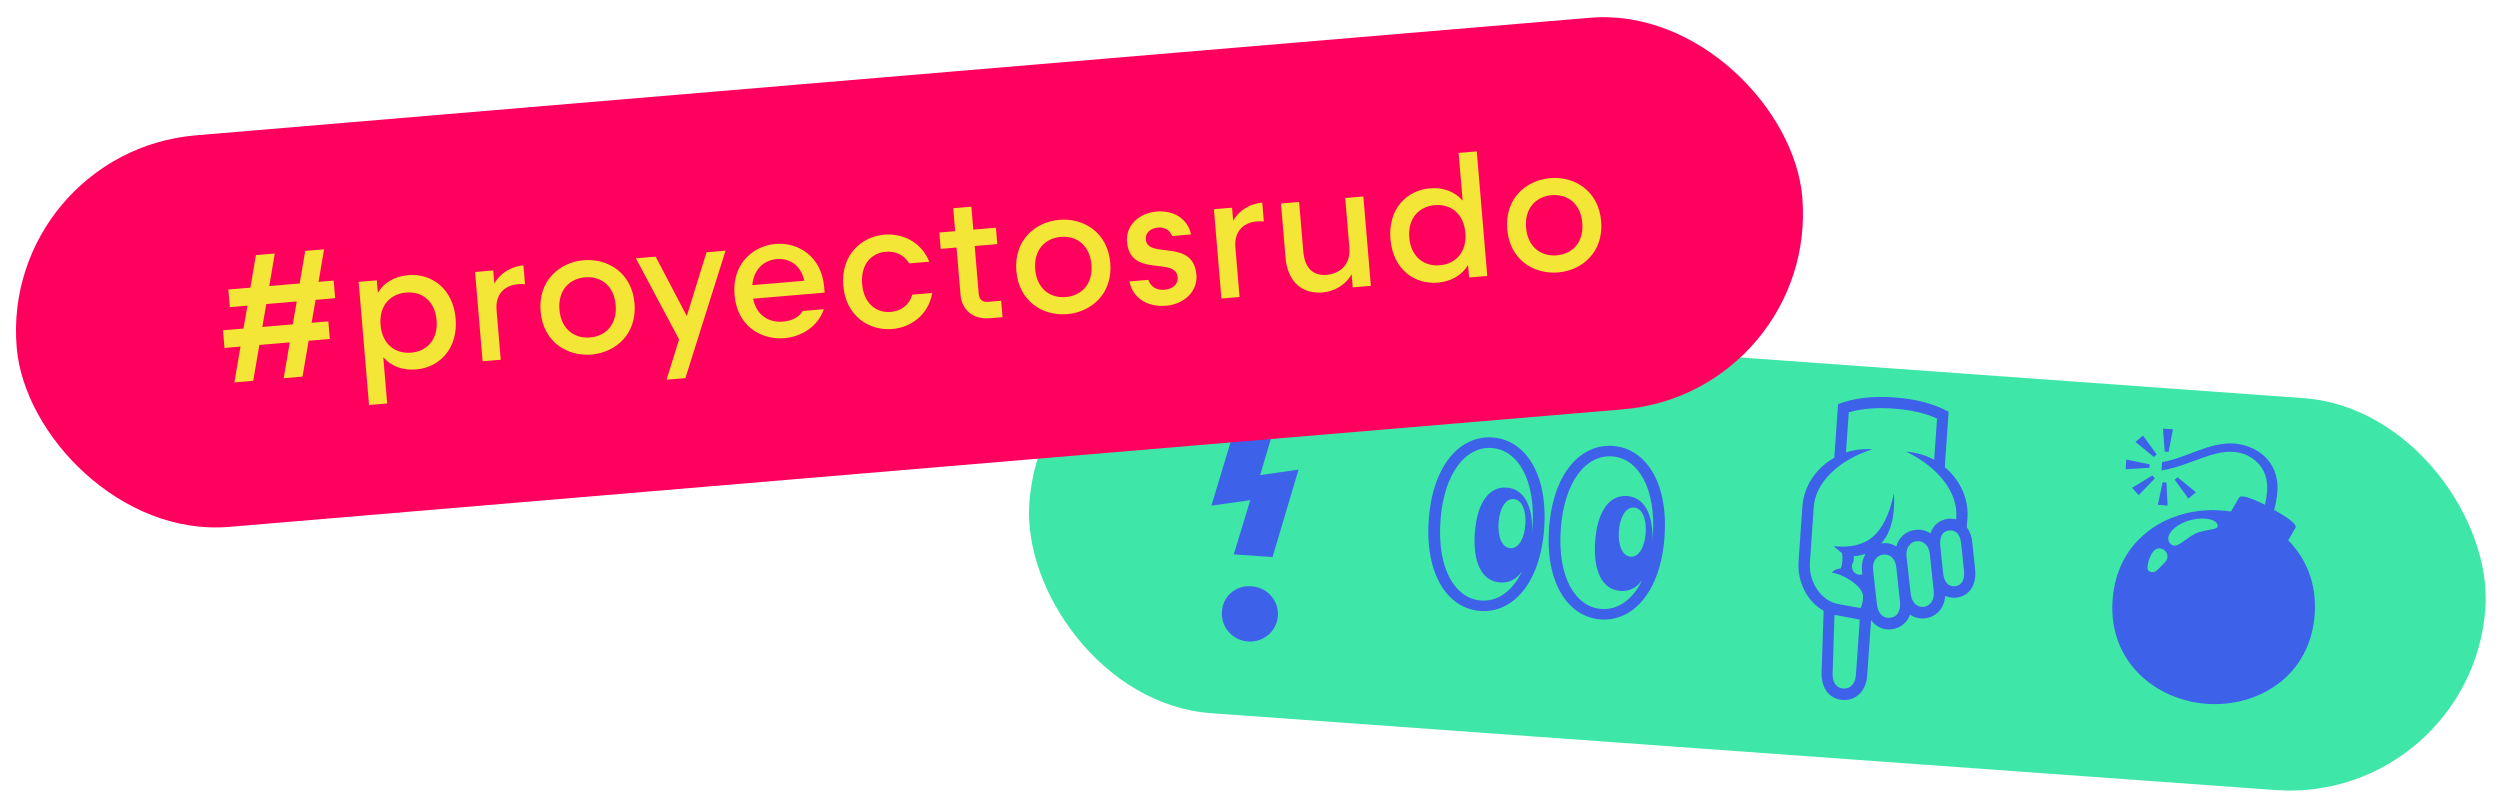
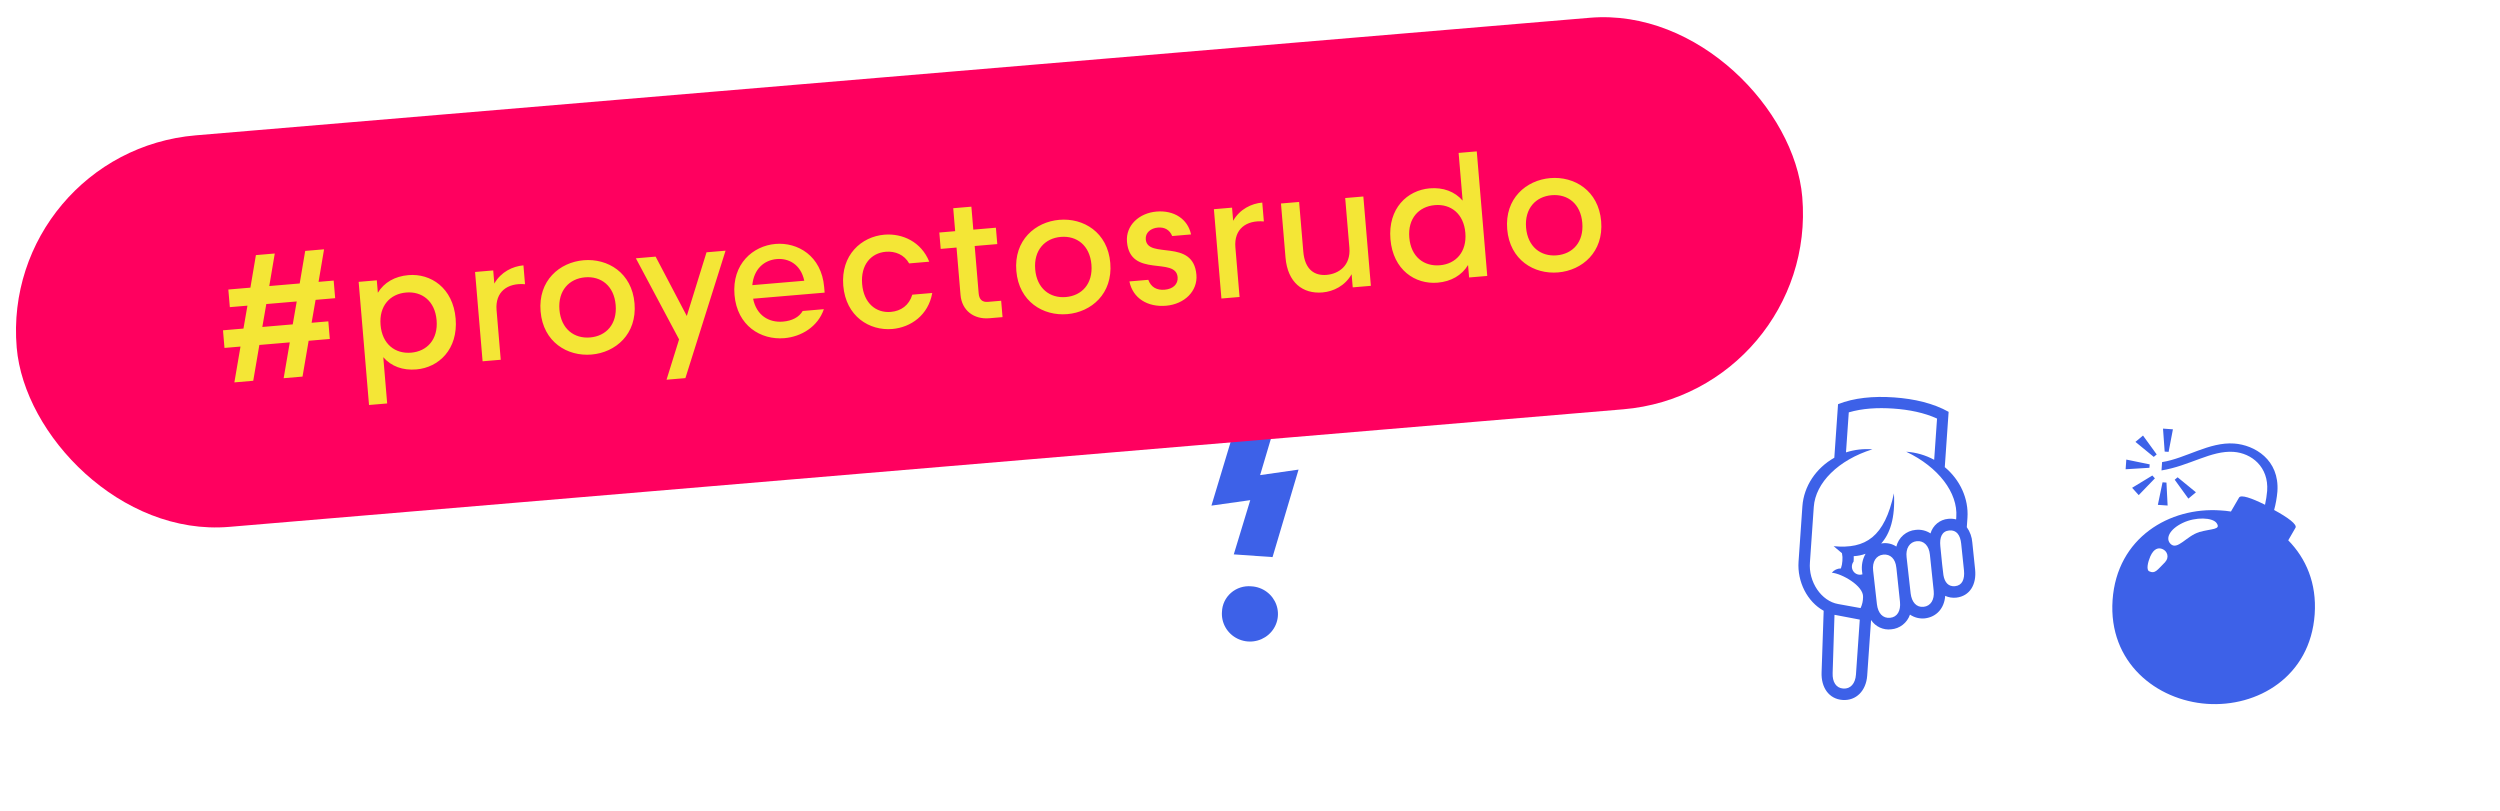
<svg xmlns="http://www.w3.org/2000/svg" width="336" height="109" viewBox="0 0 336 109" fill="none">
-   <rect width="196.288" height="52.834" rx="26.417" transform="matrix(0.997 0.072 -0.071 0.997 140.218 41.277)" fill="#3EE7A8" />
  <path d="M167.653 51.919L172.795 52.281L169.36 63.855L174.526 63.114L171.03 74.875L165.82 74.508L168.035 67.219L162.816 67.955L167.653 51.919ZM168.171 78.801C168.92 78.839 169.641 79.096 170.242 79.539C170.842 79.982 171.296 80.591 171.545 81.289C171.793 81.987 171.825 82.741 171.636 83.456C171.448 84.17 171.047 84.812 170.485 85.3C169.924 85.788 169.227 86.099 168.484 86.194C167.741 86.289 166.986 86.163 166.314 85.833C165.643 85.503 165.086 84.983 164.715 84.34C164.344 83.697 164.176 82.96 164.232 82.224C164.248 81.739 164.364 81.262 164.574 80.824C164.784 80.385 165.082 79.994 165.451 79.674C165.82 79.353 166.251 79.111 166.719 78.96C167.187 78.811 167.681 78.756 168.171 78.801V78.801Z" fill="#3D61E8" />
-   <path d="M200.593 58.795C204.922 59.099 208.055 63.577 207.539 70.992C207.023 78.408 203.291 82.417 198.97 82.113C194.65 81.809 191.506 77.33 192.022 69.902C192.539 62.474 196.272 58.491 200.593 58.795ZM199.068 80.712C201.259 80.866 203.298 79.466 204.574 76.753C203.839 77.859 202.831 78.368 201.605 78.282C199.248 78.117 197.93 75.77 198.218 71.636C198.505 67.502 200.179 65.371 202.492 65.533C204.719 65.69 206.05 67.814 205.92 71.602L205.969 70.898C206.419 64.426 203.963 60.453 200.494 60.209C197.026 59.965 194.044 63.556 193.593 70.028C193.143 76.501 195.594 80.468 199.068 80.712V80.712ZM202.977 73.679C204.092 73.757 204.878 72.394 205.009 70.503C205.141 68.612 204.551 67.155 203.437 67.077C202.322 66.998 201.54 68.359 201.408 70.25C201.276 72.141 201.865 73.601 202.977 73.679V73.679ZM216.764 59.931C221.093 60.236 224.229 64.714 223.713 72.129C223.197 79.544 219.462 83.553 215.142 83.249C210.821 82.946 207.677 78.467 208.194 71.038C208.71 63.61 212.443 59.628 216.764 59.931ZM220.745 77.89C220.01 78.996 219.002 79.505 217.776 79.419C215.42 79.253 214.104 76.907 214.391 72.773C214.679 68.639 216.339 66.501 218.664 66.665C220.89 66.821 222.224 68.945 222.091 72.734L222.14 72.029C222.59 65.557 220.148 61.585 216.666 61.34C213.184 61.095 210.215 64.687 209.765 71.159C209.314 77.632 211.77 81.605 215.239 81.848C217.433 82.003 219.472 80.602 220.745 77.89V77.89ZM219.151 74.816C220.263 74.894 221.049 73.531 221.18 71.64C221.312 69.749 220.723 68.292 219.611 68.213C218.499 68.135 217.711 69.496 217.579 71.386C217.448 73.277 218.037 74.737 219.151 74.816V74.816Z" fill="#3D61E8" />
  <path d="M283.931 80.641C284.517 72.216 291.653 68.124 298.419 68.599C298.894 68.624 299.369 68.674 299.839 68.75L300.926 66.879C301.172 66.435 302.62 66.947 304.419 67.84C304.556 67.223 304.653 66.597 304.707 65.968C304.931 62.753 302.619 60.902 300.186 60.731C297.172 60.519 294.266 62.618 290.506 63.226L290.584 62.105C293.752 61.612 296.919 59.375 300.264 59.61C303.012 59.803 306.381 61.78 306.083 66.064C306.01 66.902 305.863 67.732 305.643 68.544C307.487 69.541 308.802 70.506 308.504 70.946L307.54 72.619C309.917 75.042 311.384 78.371 311.094 82.55C310.507 90.976 303.375 95.072 296.61 94.597C289.844 94.121 283.345 89.054 283.931 80.641ZM285.775 61.767L288.917 62.411L288.885 62.87L285.684 63.069L285.775 61.767ZM288.019 58.538L289.861 61.076L289.465 61.408L287.003 59.389L288.019 58.538ZM289.273 63.909L289.62 64.289L287.444 66.545L286.556 65.56L289.273 63.909ZM291.017 75.505C291.14 75.378 291.229 75.224 291.275 75.055C291.322 74.887 291.326 74.711 291.285 74.54C291.244 74.371 291.161 74.212 291.043 74.08C290.924 73.948 290.774 73.846 290.605 73.782C290.14 73.597 289.499 73.654 288.994 74.795C288.674 75.543 288.43 76.601 288.856 76.784C289.642 77.152 289.892 76.653 291.034 75.506L291.017 75.505ZM292.04 57.699L291.461 60.731L290.932 60.694L290.708 57.605L292.04 57.699ZM290.645 64.823L291.173 64.86L291.327 67.944L290.017 67.852L290.645 64.823ZM295.543 71.517C297.275 71.025 298.535 71.215 297.91 70.299C297.378 69.546 295.104 69.437 293.341 70.287C291.579 71.137 291.002 72.375 291.716 73.09C292.625 74.03 293.879 72.018 295.56 71.523L295.543 71.517ZM292.671 64.148L295.134 66.163L294.118 67.014L292.28 64.476L292.671 64.148Z" fill="#3D61E8" />
  <path d="M254.558 53.411C257.329 53.606 259.877 54.216 261.895 55.353L261.378 62.782C263.426 64.486 264.605 67.022 264.425 69.598L264.338 70.853C264.772 71.461 265.029 72.18 265.08 72.928L265.453 76.519C265.671 78.557 264.742 80.118 262.926 80.322C262.416 80.379 261.901 80.296 261.434 80.083C261.319 81.733 260.285 82.922 258.698 83.109C257.995 83.181 257.289 83.002 256.701 82.604C256.515 83.147 256.177 83.623 255.727 83.974C255.278 84.325 254.737 84.536 254.171 84.581C253.651 84.644 253.124 84.56 252.647 84.34C252.171 84.119 251.764 83.77 251.471 83.331L250.952 90.792C250.809 92.839 249.471 94.203 247.643 94.075C245.815 93.946 244.743 92.412 244.821 90.362L245.101 82.088C242.891 80.869 241.536 78.188 241.725 75.479L242.241 68.052C242.43 65.346 244.073 62.906 246.532 61.519L247.033 54.322C249.176 53.464 251.783 53.217 254.558 53.411ZM247.052 81.183L250.062 81.726C250.28 81.267 250.394 80.765 250.395 80.255C250.501 78.739 247.501 77.067 246.196 76.975C246.345 76.793 246.532 76.648 246.743 76.548C246.955 76.448 247.185 76.397 247.418 76.397C247.532 76.07 247.599 75.729 247.618 75.383C247.651 75.038 247.632 74.69 247.56 74.351L246.444 73.409C250.751 73.813 253.285 72.165 254.544 66.302C254.74 69.633 254.002 71.747 252.828 73.049L252.963 73.025C253.629 72.928 254.306 73.082 254.867 73.458C255.013 72.857 255.342 72.317 255.807 71.915C256.273 71.513 256.851 71.268 257.461 71.217C258.162 71.134 258.869 71.301 259.46 71.689C259.614 71.16 259.922 70.69 260.344 70.341C260.767 69.992 261.283 69.78 261.826 69.733C262.187 69.693 262.552 69.718 262.904 69.809L262.927 69.479C263.152 66.243 260.541 62.775 256.193 60.712C257.509 60.795 258.792 61.166 259.953 61.799L260.339 56.255C258.622 55.471 256.629 55.065 254.472 54.913C252.315 54.762 250.277 54.893 248.476 55.421L248.102 60.801C249.248 60.432 250.454 60.292 251.653 60.388C247.061 61.822 243.997 64.891 243.772 68.127L243.256 75.553C243.031 78.203 244.785 80.793 247.052 81.183V81.183ZM246.307 90.452C246.257 91.641 246.757 92.474 247.736 92.543C248.714 92.612 249.357 91.859 249.44 90.672L249.955 83.276L246.655 82.647L246.555 82.639L246.307 90.452ZM250.312 77.198L250.268 76.863C250.148 76.022 250.312 75.164 250.733 74.428C250.22 74.614 249.683 74.722 249.139 74.75C249.15 74.993 249.144 75.236 249.121 75.478C248.978 75.663 248.899 75.89 248.893 76.124C248.888 76.359 248.957 76.589 249.09 76.78C249.224 76.972 249.415 77.115 249.635 77.188C249.855 77.261 250.093 77.261 250.313 77.187L250.312 77.198ZM252.26 81.217C252.406 82.42 253.045 83.129 254.03 83.033C255.015 82.938 255.476 82.071 255.359 80.903L254.885 76.426L254.862 76.257C254.746 75.122 254.072 74.444 253.114 74.541C252.157 74.638 251.604 75.496 251.75 76.702L252.26 81.217ZM256.789 79.743C256.936 80.948 257.575 81.656 258.532 81.557C259.49 81.457 260.008 80.599 259.891 79.431L259.38 74.551C259.266 73.348 258.563 72.635 257.61 72.735C256.658 72.835 256.102 73.69 256.246 74.895L256.789 79.743ZM261.026 75.862L261.197 77.3C261.359 78.273 261.873 78.874 262.765 78.781C263.723 78.683 264.076 77.845 263.96 76.671L263.586 73.097C263.472 71.927 262.965 71.195 261.975 71.293C260.985 71.39 260.663 72.229 260.78 73.402L261.026 75.862Z" fill="#3D61E8" />
  <rect width="240.943" height="52.834" rx="26.417" transform="matrix(0.996 -0.084 0.085 0.996 0 20.408)" fill="#FF005F" />
  <path d="M38.124 50.83L40.659 50.614L41.481 45.8L44.327 45.558L44.128 43.19L41.88 43.381L42.415 40.301L45.046 40.077L44.846 37.71L42.814 37.882L43.553 33.508L41.018 33.723L40.279 38.098L36.19 38.445L36.929 34.071L34.394 34.286L33.655 38.66L30.689 38.912L30.889 41.28L33.256 41.079L32.721 44.159L29.971 44.393L30.17 46.761L32.322 46.578L31.5 51.393L34.035 51.177L34.857 46.362L38.947 46.015L38.124 50.83ZM35.256 43.944L35.791 40.864L39.88 40.516L39.345 43.596L35.256 43.944ZM55.962 49.651C58.951 49.398 61.587 46.958 61.239 42.82C60.891 38.683 57.883 36.722 54.894 36.976C53.077 37.131 51.629 37.952 50.783 39.349L50.642 37.675L48.203 37.882L49.596 54.431L52.036 54.224L51.512 48.006C52.579 49.24 54.144 49.806 55.962 49.651ZM51.147 43.678C50.93 41.095 52.433 39.498 54.585 39.315C56.714 39.134 58.463 40.455 58.68 43.038C58.898 45.62 57.394 47.217 55.266 47.398C53.114 47.581 51.365 46.26 51.147 43.678ZM64.86 48.558L67.3 48.351L66.738 41.678C66.532 39.239 68.185 37.991 70.563 38.198L70.35 35.663C68.915 35.785 67.317 36.547 66.438 38.115L66.288 36.345L63.849 36.553L64.86 48.558ZM79.502 47.651C82.73 47.377 85.63 44.915 85.281 40.777C84.933 36.64 81.662 34.702 78.434 34.976C75.206 35.251 72.306 37.713 72.655 41.85C73.003 45.988 76.273 47.926 79.502 47.651ZM75.189 41.635C74.972 39.052 76.499 37.453 78.627 37.272C80.78 37.089 82.529 38.41 82.746 40.993C82.964 43.576 81.46 45.173 79.308 45.355C77.18 45.536 75.407 44.218 75.189 41.635ZM89.582 51.034L92.117 50.819L97.515 33.692L94.956 33.91L92.305 42.469L88.117 34.491L85.462 34.716L91.269 45.616L89.582 51.034ZM105.421 45.449C107.668 45.258 109.917 43.935 110.728 41.554L107.883 41.796C107.399 42.632 106.453 43.121 105.233 43.225C103.344 43.386 101.671 42.396 101.217 40.146L110.83 39.329L110.768 38.588C110.411 34.355 107.175 32.534 104.233 32.784C101.172 33.044 98.369 35.498 98.717 39.636C99.065 43.773 102.24 45.719 105.421 45.449ZM101.111 38.325C101.315 36.163 102.683 34.963 104.405 34.817C105.935 34.687 107.616 35.484 108.094 37.731L101.111 38.325ZM119.92 44.217C122.407 44.006 124.773 42.36 125.293 39.377L122.615 39.605C122.181 41.038 121.09 41.806 119.727 41.921C117.742 42.09 116.089 40.761 115.871 38.178C115.654 35.596 117.061 34.007 119.046 33.838C120.313 33.73 121.536 34.229 122.188 35.402L124.891 35.172C123.822 32.493 121.268 31.337 118.853 31.542C115.792 31.802 112.988 34.256 113.336 38.394C113.685 42.531 116.859 44.477 119.92 44.217ZM132.971 42.771L134.741 42.621L134.556 40.421L132.786 40.571C131.997 40.638 131.602 40.238 131.533 39.425L130.998 33.063L134.035 32.805L133.849 30.605L130.812 30.863L130.553 27.778L128.113 27.985L128.373 31.07L126.245 31.251L126.43 33.452L128.558 33.271L129.094 39.632C129.271 41.737 130.891 42.948 132.971 42.771ZM143.443 42.219C146.672 41.944 149.571 39.482 149.223 35.345C148.874 31.207 145.604 29.269 142.376 29.544C139.147 29.818 136.248 32.28 136.596 36.418C136.945 40.555 140.215 42.493 143.443 42.219ZM139.131 36.202C138.913 33.619 140.441 32.02 142.569 31.84C144.721 31.657 146.47 32.977 146.688 35.56C146.905 38.143 145.402 39.74 143.25 39.923C141.121 40.104 139.349 38.785 139.131 36.202ZM156.718 41.091C159.205 40.88 160.983 39.115 160.799 36.938C160.381 31.964 154.221 34.896 153.991 32.17C153.915 31.261 154.683 30.666 155.616 30.586C156.549 30.507 157.209 30.909 157.542 31.723L160.077 31.508C159.637 29.426 157.778 28.235 155.435 28.434C153.115 28.631 151.279 30.28 151.466 32.505C151.879 37.407 158.037 34.451 158.273 37.249C158.353 38.206 157.636 38.845 156.536 38.938C155.484 39.028 154.702 38.613 154.329 37.609L151.794 37.824C152.25 40.097 154.254 41.3 156.718 41.091ZM164.159 40.121L166.598 39.914L166.036 33.242C165.831 30.802 167.484 29.554 169.862 29.762L169.648 27.226C168.213 27.348 166.616 28.11 165.736 29.678L165.587 27.909L163.148 28.116L164.159 40.121ZM177.745 39.304C179.204 39.18 180.778 38.42 181.657 36.852L181.806 38.622L184.245 38.415L183.234 26.409L180.795 26.617L181.357 33.289C181.562 35.728 179.895 36.809 178.293 36.946C176.691 37.082 175.369 36.255 175.163 33.815L174.601 27.143L172.162 27.35L172.774 34.62C173.056 37.968 175.091 39.53 177.745 39.304ZM193.22 37.99C195.013 37.837 196.461 37.016 197.307 35.619L197.448 37.293L199.887 37.086L198.477 20.345L196.038 20.552L196.578 26.962C195.511 25.728 193.946 25.162 192.152 25.314C189.139 25.57 186.526 28.008 186.875 32.146C187.223 36.283 190.206 38.246 193.22 37.99ZM189.41 31.93C189.192 29.348 190.695 27.75 192.848 27.568C194.976 27.387 196.725 28.707 196.943 31.29C197.16 33.873 195.657 35.47 193.528 35.651C191.376 35.834 189.627 34.513 189.41 31.93ZM209.416 36.613C212.645 36.339 215.544 33.877 215.196 29.739C214.847 25.602 211.577 23.664 208.349 23.938C205.121 24.213 202.221 26.675 202.569 30.812C202.918 34.95 206.188 36.888 209.416 36.613ZM205.104 30.597C204.887 28.014 206.414 26.415 208.542 26.234C210.694 26.051 212.443 27.372 212.661 29.955C212.879 32.538 211.375 34.135 209.223 34.318C207.095 34.498 205.322 33.18 205.104 30.597Z" fill="#F4E636" />
</svg>